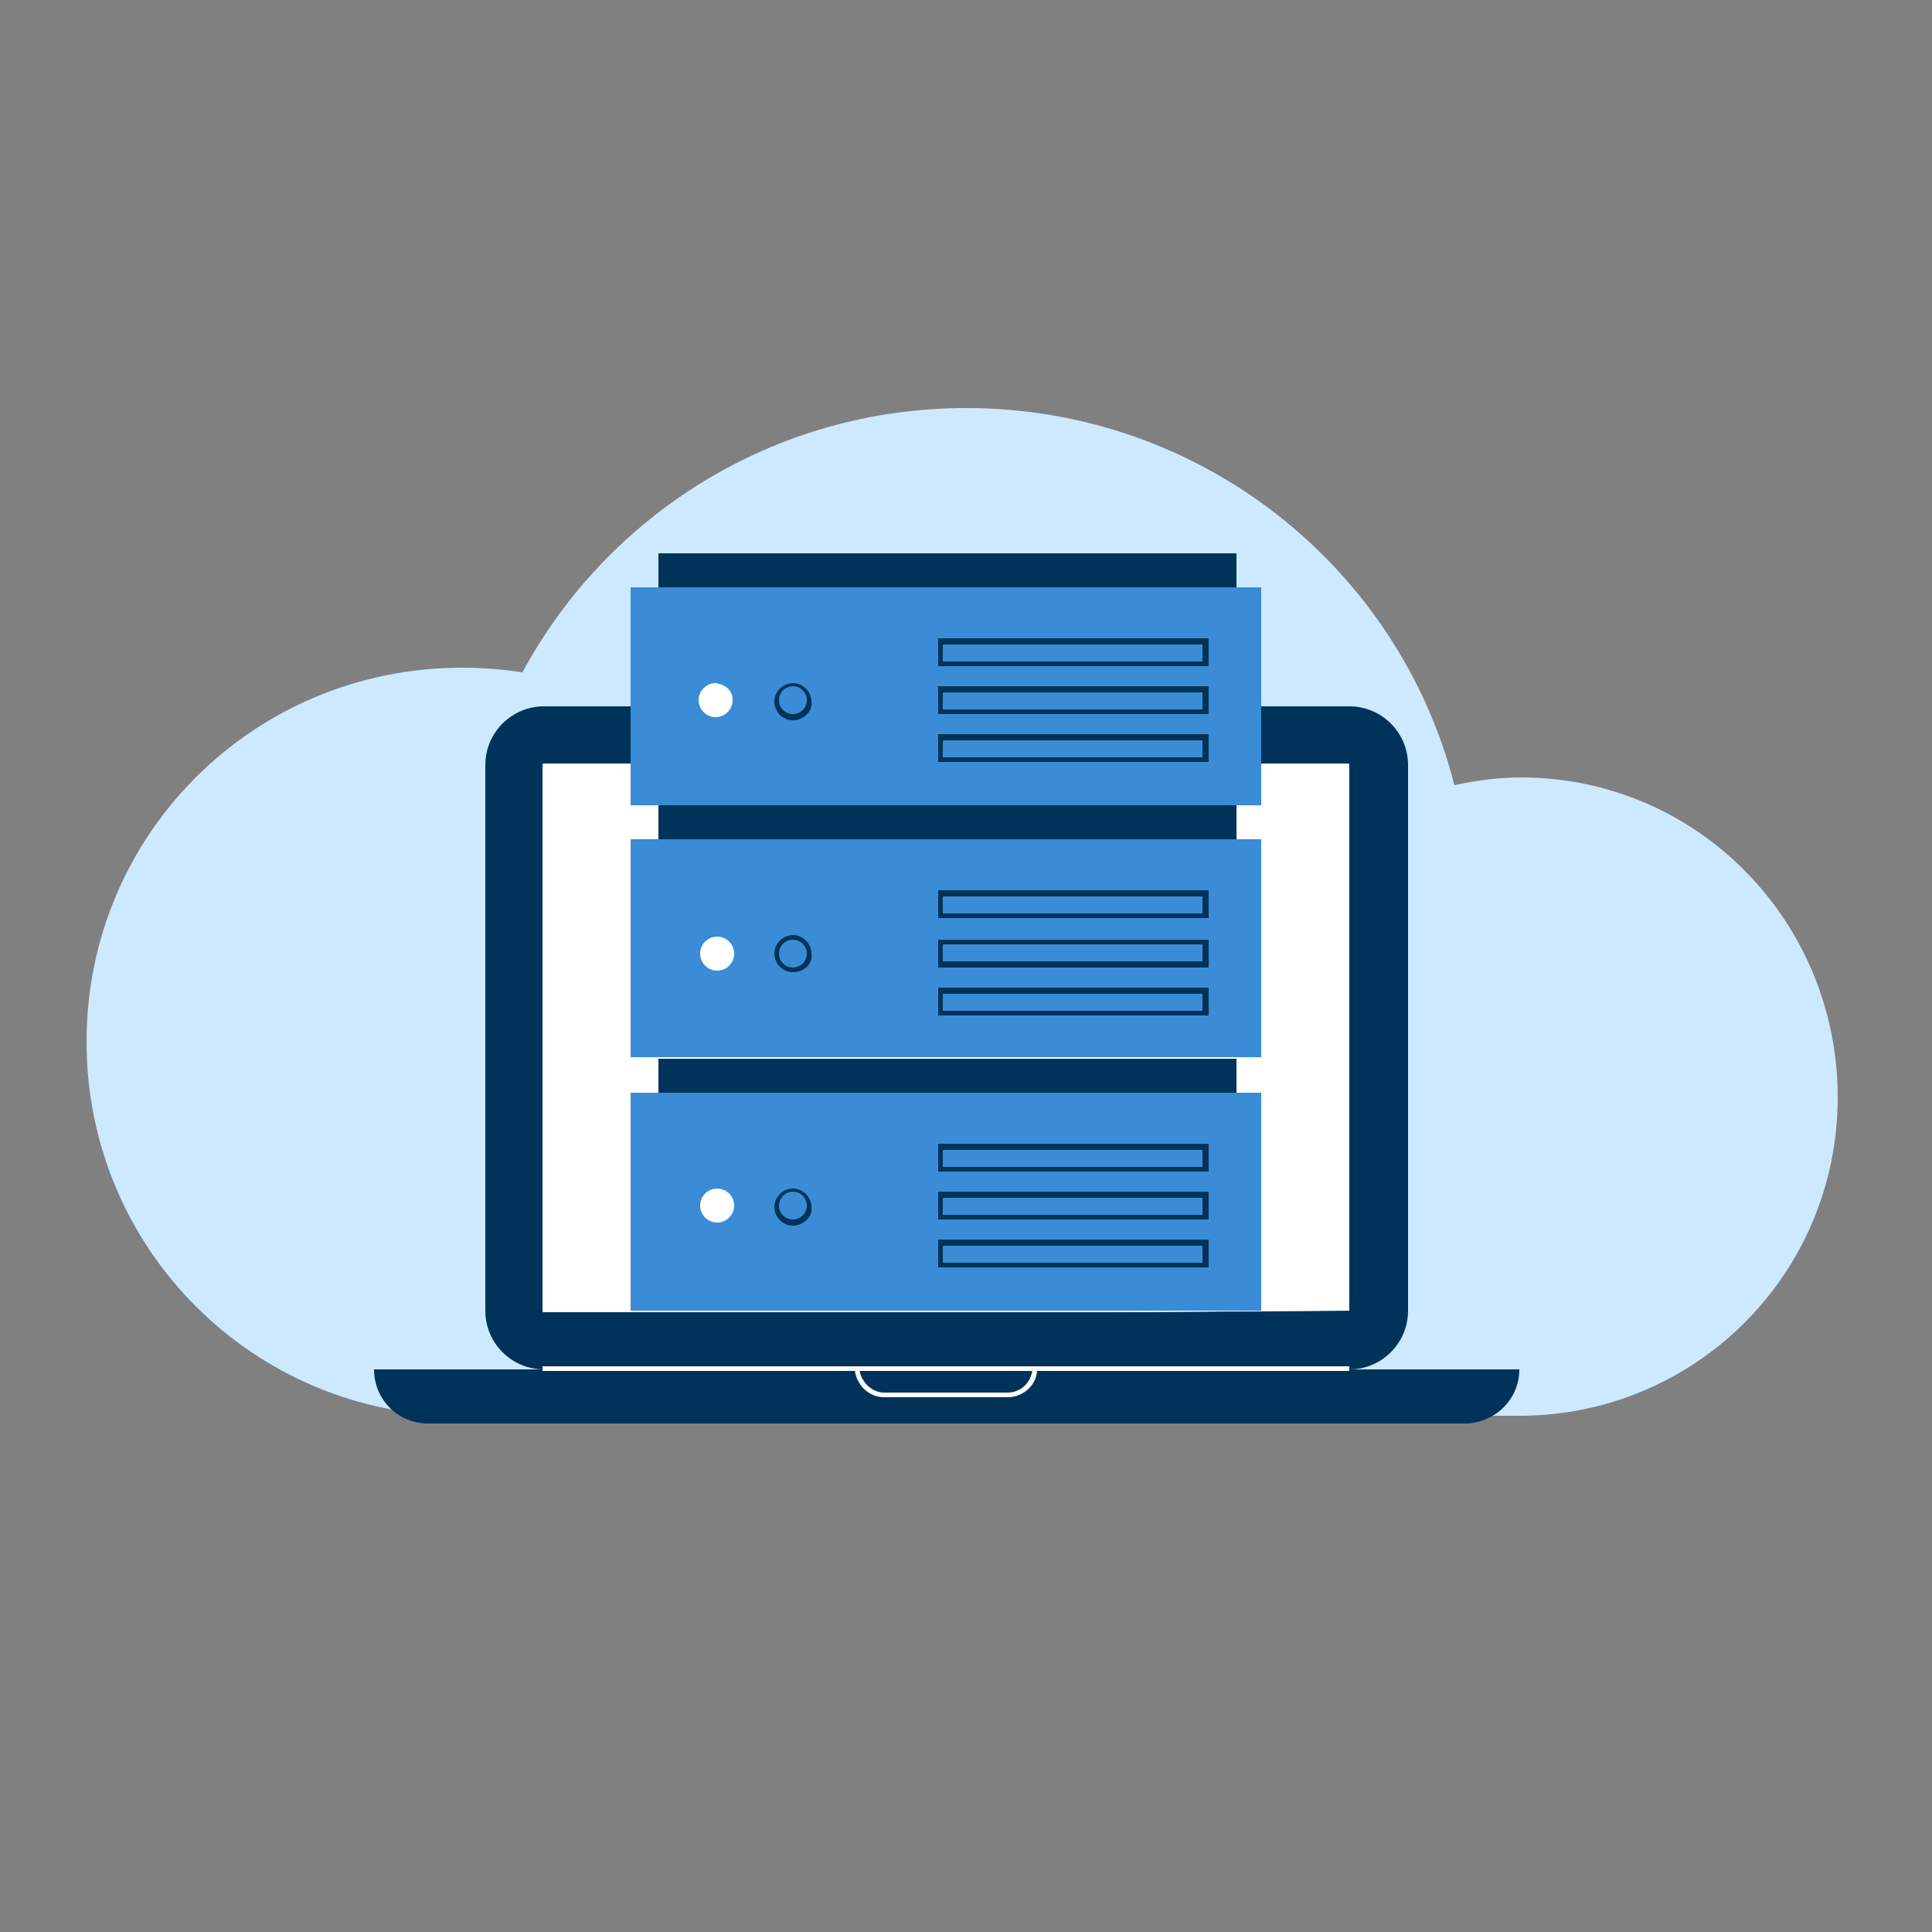
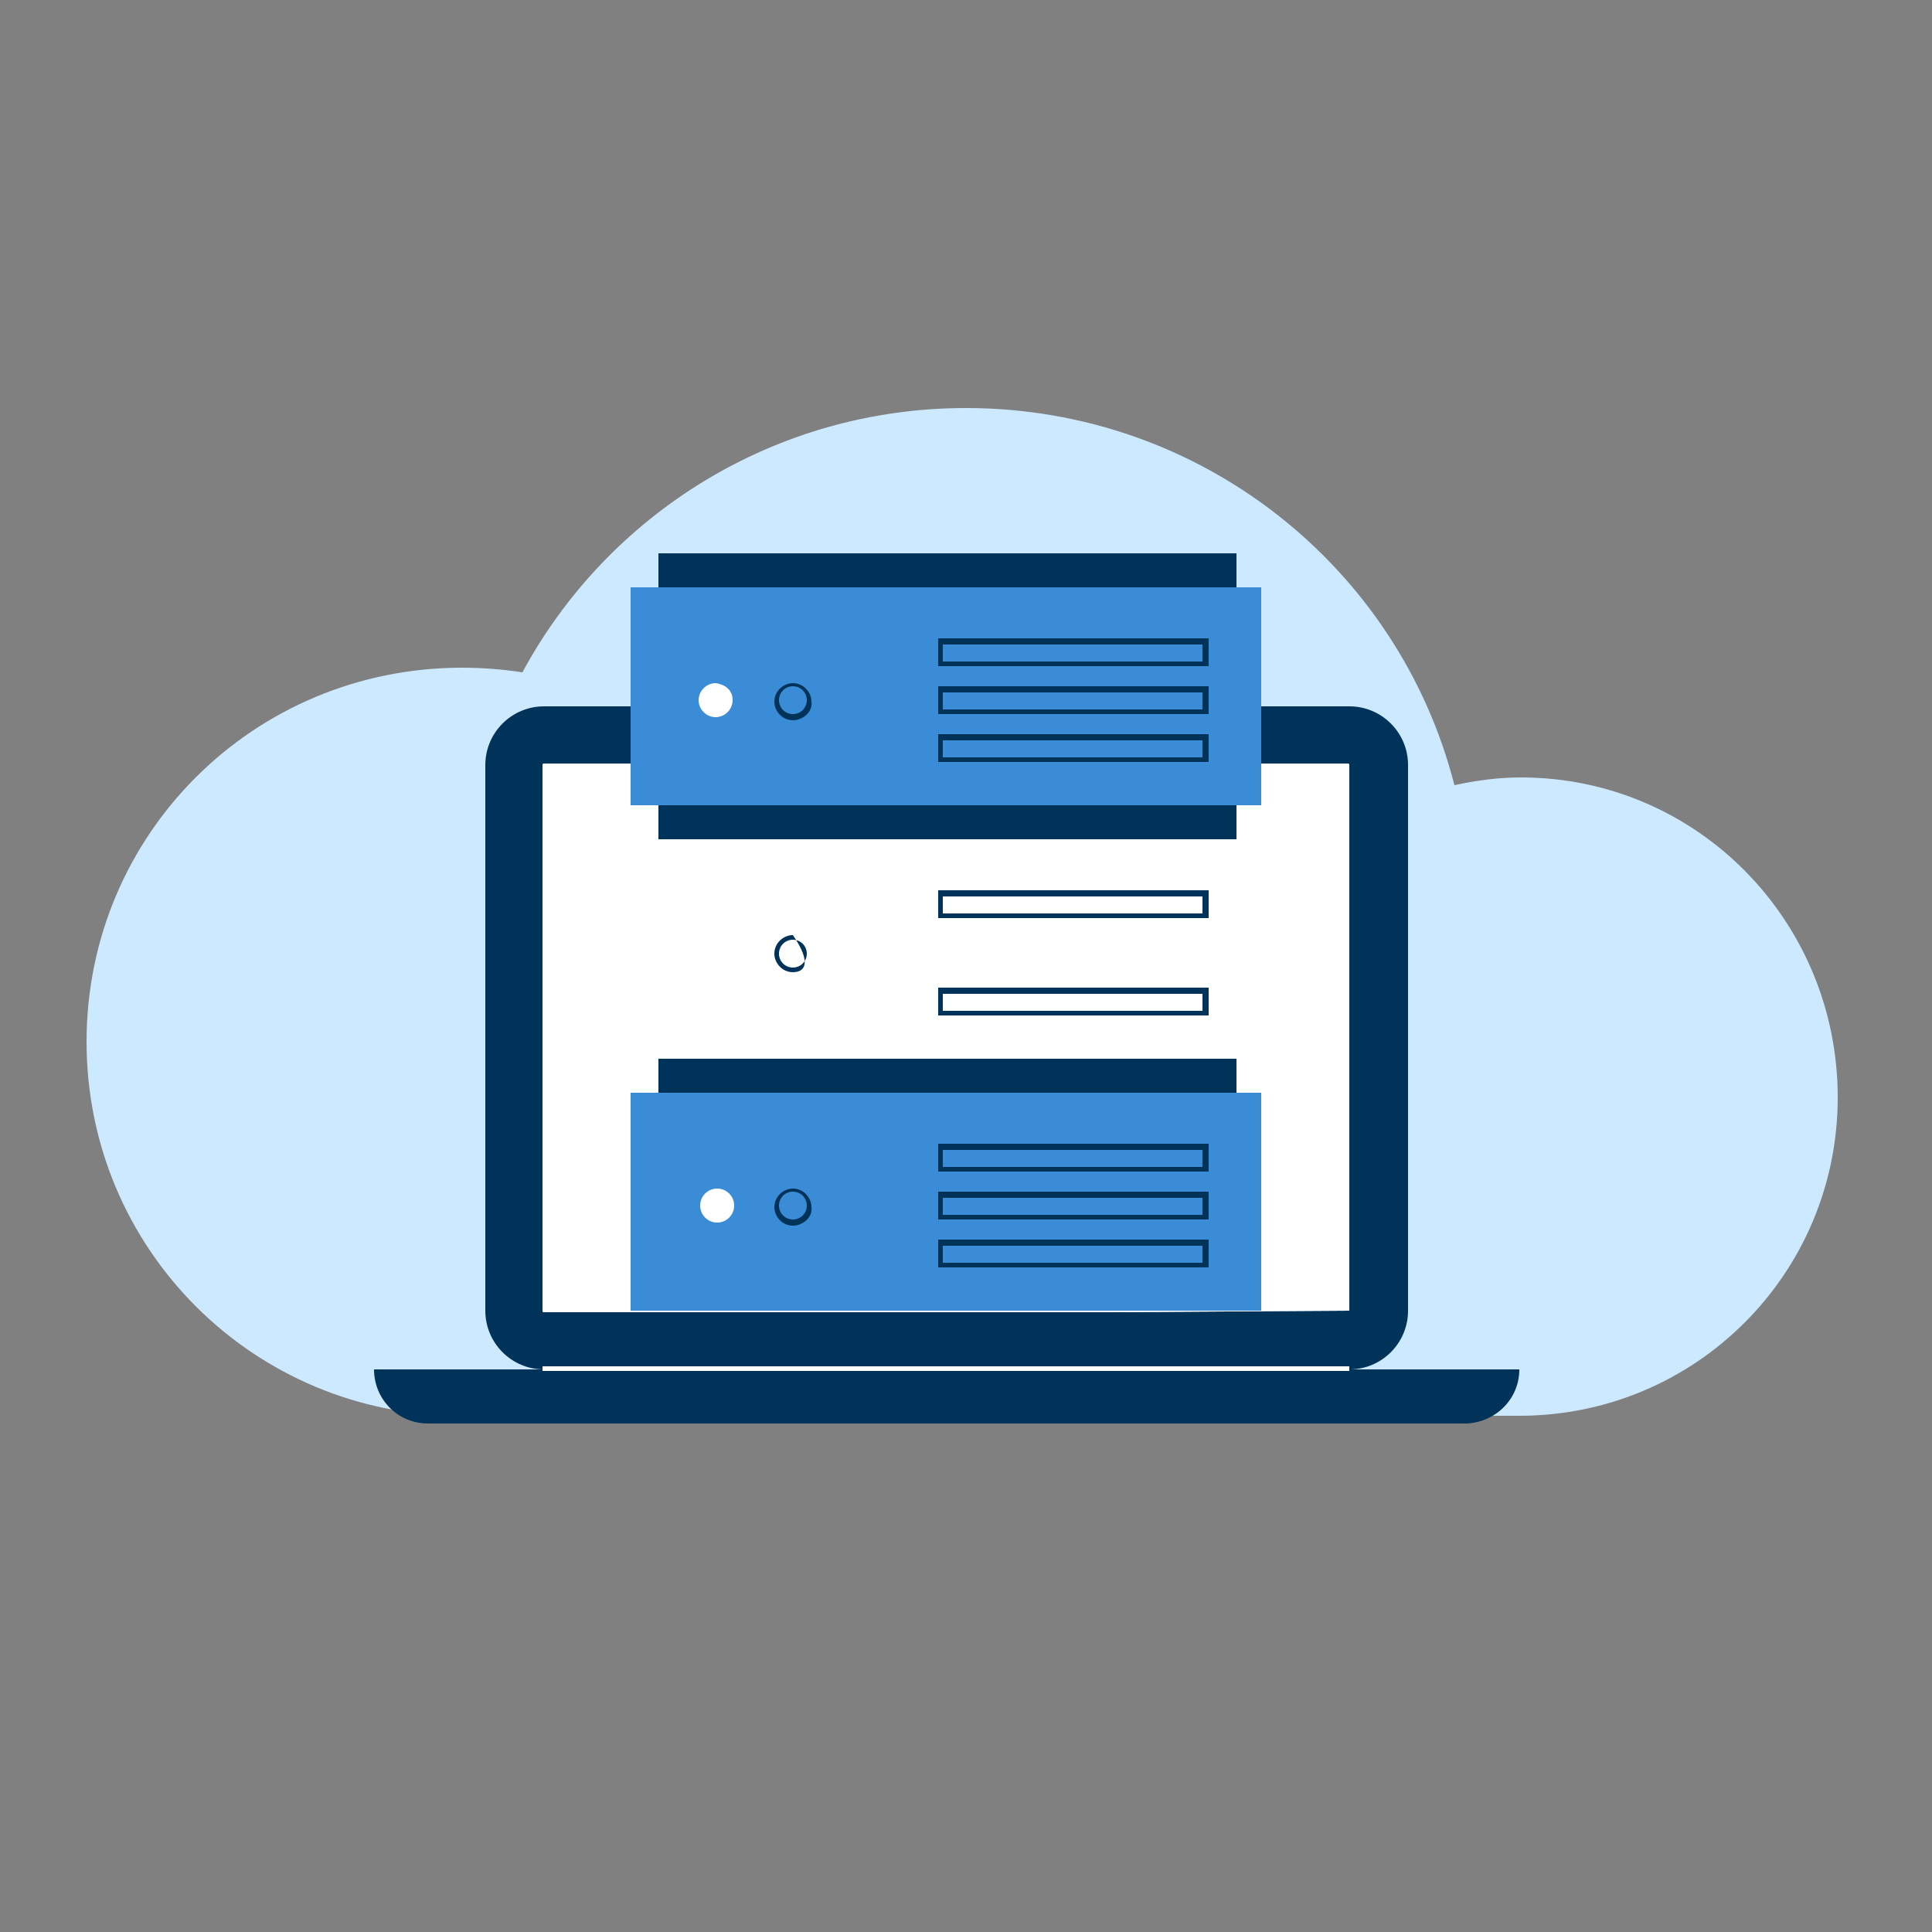
<svg xmlns="http://www.w3.org/2000/svg" version="1.1" id="Layer_1" x="0px" y="0px" viewBox="0 0 125 125" style="enable-background:new 0 0 125 125;" xml:space="preserve">
  <rect x="0" y="0" width="125" height="125" fill="#808080" stroke="none" />
  <style type="text/css">
	.st0{fill:#CDE9FF;}
	.st1{fill:#003359;}
	.st2{fill:#FFFFFF;}
	.st3{fill:#3A8CD6;}
</style>
  <g>
    <g>
      <g>
        <path class="st0" d="M98.4,50.3c-1.5,0-2.9,0.2-4.3,0.5c-3.6-14.1-16.4-24.4-31.6-24.4c-12.4,0-23.2,6.9-28.7,17.1     c-1.3-0.2-2.6-0.3-3.9-0.3C16.4,43.2,5.6,54,5.6,67.4c0,13.4,10.8,24.2,24.2,24.2c5.7,0,26.1,0,32.6,0c7.7,0,29.7,0,35.9,0     c11.4,0,20.6-9.2,20.6-20.6S109.8,50.3,98.4,50.3z" />
      </g>
      <g>
        <path class="st1" d="M87.3,45.7h-4h-4.1H35.2c-2.1,0-3.8,1.7-3.8,3.8v35.3c0,2.1,1.7,3.8,3.8,3.8h52.1c2.1,0,3.8-1.7,3.8-3.8     V49.5C91.1,47.4,89.4,45.7,87.3,45.7z M87.3,84.8C87.3,84.8,87.3,84.8,87.3,84.8l-15.7,0.1h-3.1H54h-3.1H35.2c0,0-0.1,0-0.1-0.1     V49.5c0,0,0-0.1,0.1-0.1h49.6h0.9h1.5c0,0,0.1,0,0.1,0.1V84.8z" />
        <path class="st2" d="M87.3,84.8C87.3,84.8,87.3,84.8,87.3,84.8l-15.7,0.1h-3.1H54h-3.1H35.2c0,0-0.1,0-0.1-0.1V49.5     c0,0,0-0.1,0.1-0.1h49.6h0.9h1.5c0,0,0.1,0,0.1,0.1V84.8z" />
        <g>
          <path class="st1" d="M98.3,88.6H24.2c0,0,0,0,0,0c0,1.9,1.5,3.5,3.5,3.5h67.2C96.8,92,98.3,90.5,98.3,88.6      C98.3,88.6,98.3,88.6,98.3,88.6z" />
        </g>
        <g>
-           <path class="st2" d="M65.2,90.4h-8c-1,0-1.8-0.8-1.9-1.8l0.3,0c0.1,0.8,0.8,1.5,1.6,1.5h8c0.8,0,1.5-0.6,1.6-1.5l0.3,0      C67.1,89.6,66.2,90.4,65.2,90.4z" />
-         </g>
+           </g>
        <rect x="35.1" y="88.4" class="st2" width="52.2" height="0.3" />
      </g>
      <g>
        <g>
          <rect x="40.8" y="70.7" class="st3" width="40.8" height="14.1" />
          <rect x="42.6" y="68.5" class="st1" width="37.4" height="2.2" />
          <circle class="st2" cx="46.4" cy="78" r="1.1" />
          <path class="st1" d="M51.3,79.3c-0.7,0-1.2-0.6-1.2-1.2c0-0.7,0.6-1.2,1.2-1.2c0.7,0,1.2,0.6,1.2,1.2      C52.6,78.7,52,79.3,51.3,79.3z M51.3,77.1c-0.5,0-0.9,0.4-0.9,0.9s0.4,0.9,0.9,0.9c0.5,0,0.9-0.4,0.9-0.9S51.8,77.1,51.3,77.1z" />
          <g>
            <path class="st1" d="M78.1,75.8H60.7V74h17.5V75.8z M61,75.5h16.8v-1.1H61V75.5z" />
            <path class="st1" d="M78.1,78.9H60.7v-1.8h17.5V78.9z M61,78.6h16.8v-1.1H61V78.6z" />
            <path class="st1" d="M78.1,82H60.7v-1.8h17.5V82z M61,81.7h16.8v-1.1H61V81.7z" />
          </g>
        </g>
        <g>
-           <rect x="40.8" y="54.3" class="st3" width="40.8" height="14.1" />
          <rect x="42.6" y="52.1" class="st1" width="37.4" height="2.2" />
          <circle class="st2" cx="46.4" cy="61.7" r="1.1" />
-           <path class="st1" d="M51.3,62.9c-0.7,0-1.2-0.6-1.2-1.2c0-0.7,0.6-1.2,1.2-1.2c0.7,0,1.2,0.6,1.2,1.2      C52.6,62.4,52,62.9,51.3,62.9z M51.3,60.8c-0.5,0-0.9,0.4-0.9,0.9s0.4,0.9,0.9,0.9c0.5,0,0.9-0.4,0.9-0.9S51.8,60.8,51.3,60.8z" />
+           <path class="st1" d="M51.3,62.9c-0.7,0-1.2-0.6-1.2-1.2c0-0.7,0.6-1.2,1.2-1.2C52.6,62.4,52,62.9,51.3,62.9z M51.3,60.8c-0.5,0-0.9,0.4-0.9,0.9s0.4,0.9,0.9,0.9c0.5,0,0.9-0.4,0.9-0.9S51.8,60.8,51.3,60.8z" />
          <g>
            <path class="st1" d="M78.1,59.4H60.7v-1.8h17.5V59.4z M61,59.1h16.8V58H61V59.1z" />
-             <path class="st1" d="M78.1,62.6H60.7v-1.8h17.5V62.6z M61,62.2h16.8v-1.1H61V62.2z" />
            <path class="st1" d="M78.1,65.7H60.7v-1.8h17.5V65.7z M61,65.4h16.8v-1.1H61V65.4z" />
          </g>
        </g>
        <g>
          <rect x="40.8" y="38" class="st3" width="40.8" height="14.1" />
          <rect x="42.6" y="35.8" class="st1" width="37.4" height="2.2" />
          <path class="st2" d="M47.4,45.3c0,0.6-0.5,1.1-1.1,1.1c-0.6,0-1.1-0.5-1.1-1.1c0-0.6,0.5-1.1,1.1-1.1      C47,44.3,47.4,44.7,47.4,45.3z" />
          <path class="st1" d="M51.3,46.6c-0.7,0-1.2-0.6-1.2-1.2c0-0.7,0.6-1.2,1.2-1.2c0.7,0,1.2,0.6,1.2,1.2C52.6,46,52,46.6,51.3,46.6      z M51.3,44.4c-0.5,0-0.9,0.4-0.9,0.9s0.4,0.9,0.9,0.9c0.5,0,0.9-0.4,0.9-0.9S51.8,44.4,51.3,44.4z" />
          <g>
            <path class="st1" d="M78.1,43.1H60.7v-1.8h17.5V43.1z M61,42.8h16.8v-1.1H61V42.8z" />
            <path class="st1" d="M78.1,46.2H60.7v-1.8h17.5V46.2z M61,45.9h16.8v-1.1H61V45.9z" />
            <path class="st1" d="M78.1,49.3H60.7v-1.8h17.5V49.3z M61,49h16.8v-1.1H61V49z" />
          </g>
        </g>
      </g>
    </g>
  </g>
</svg>